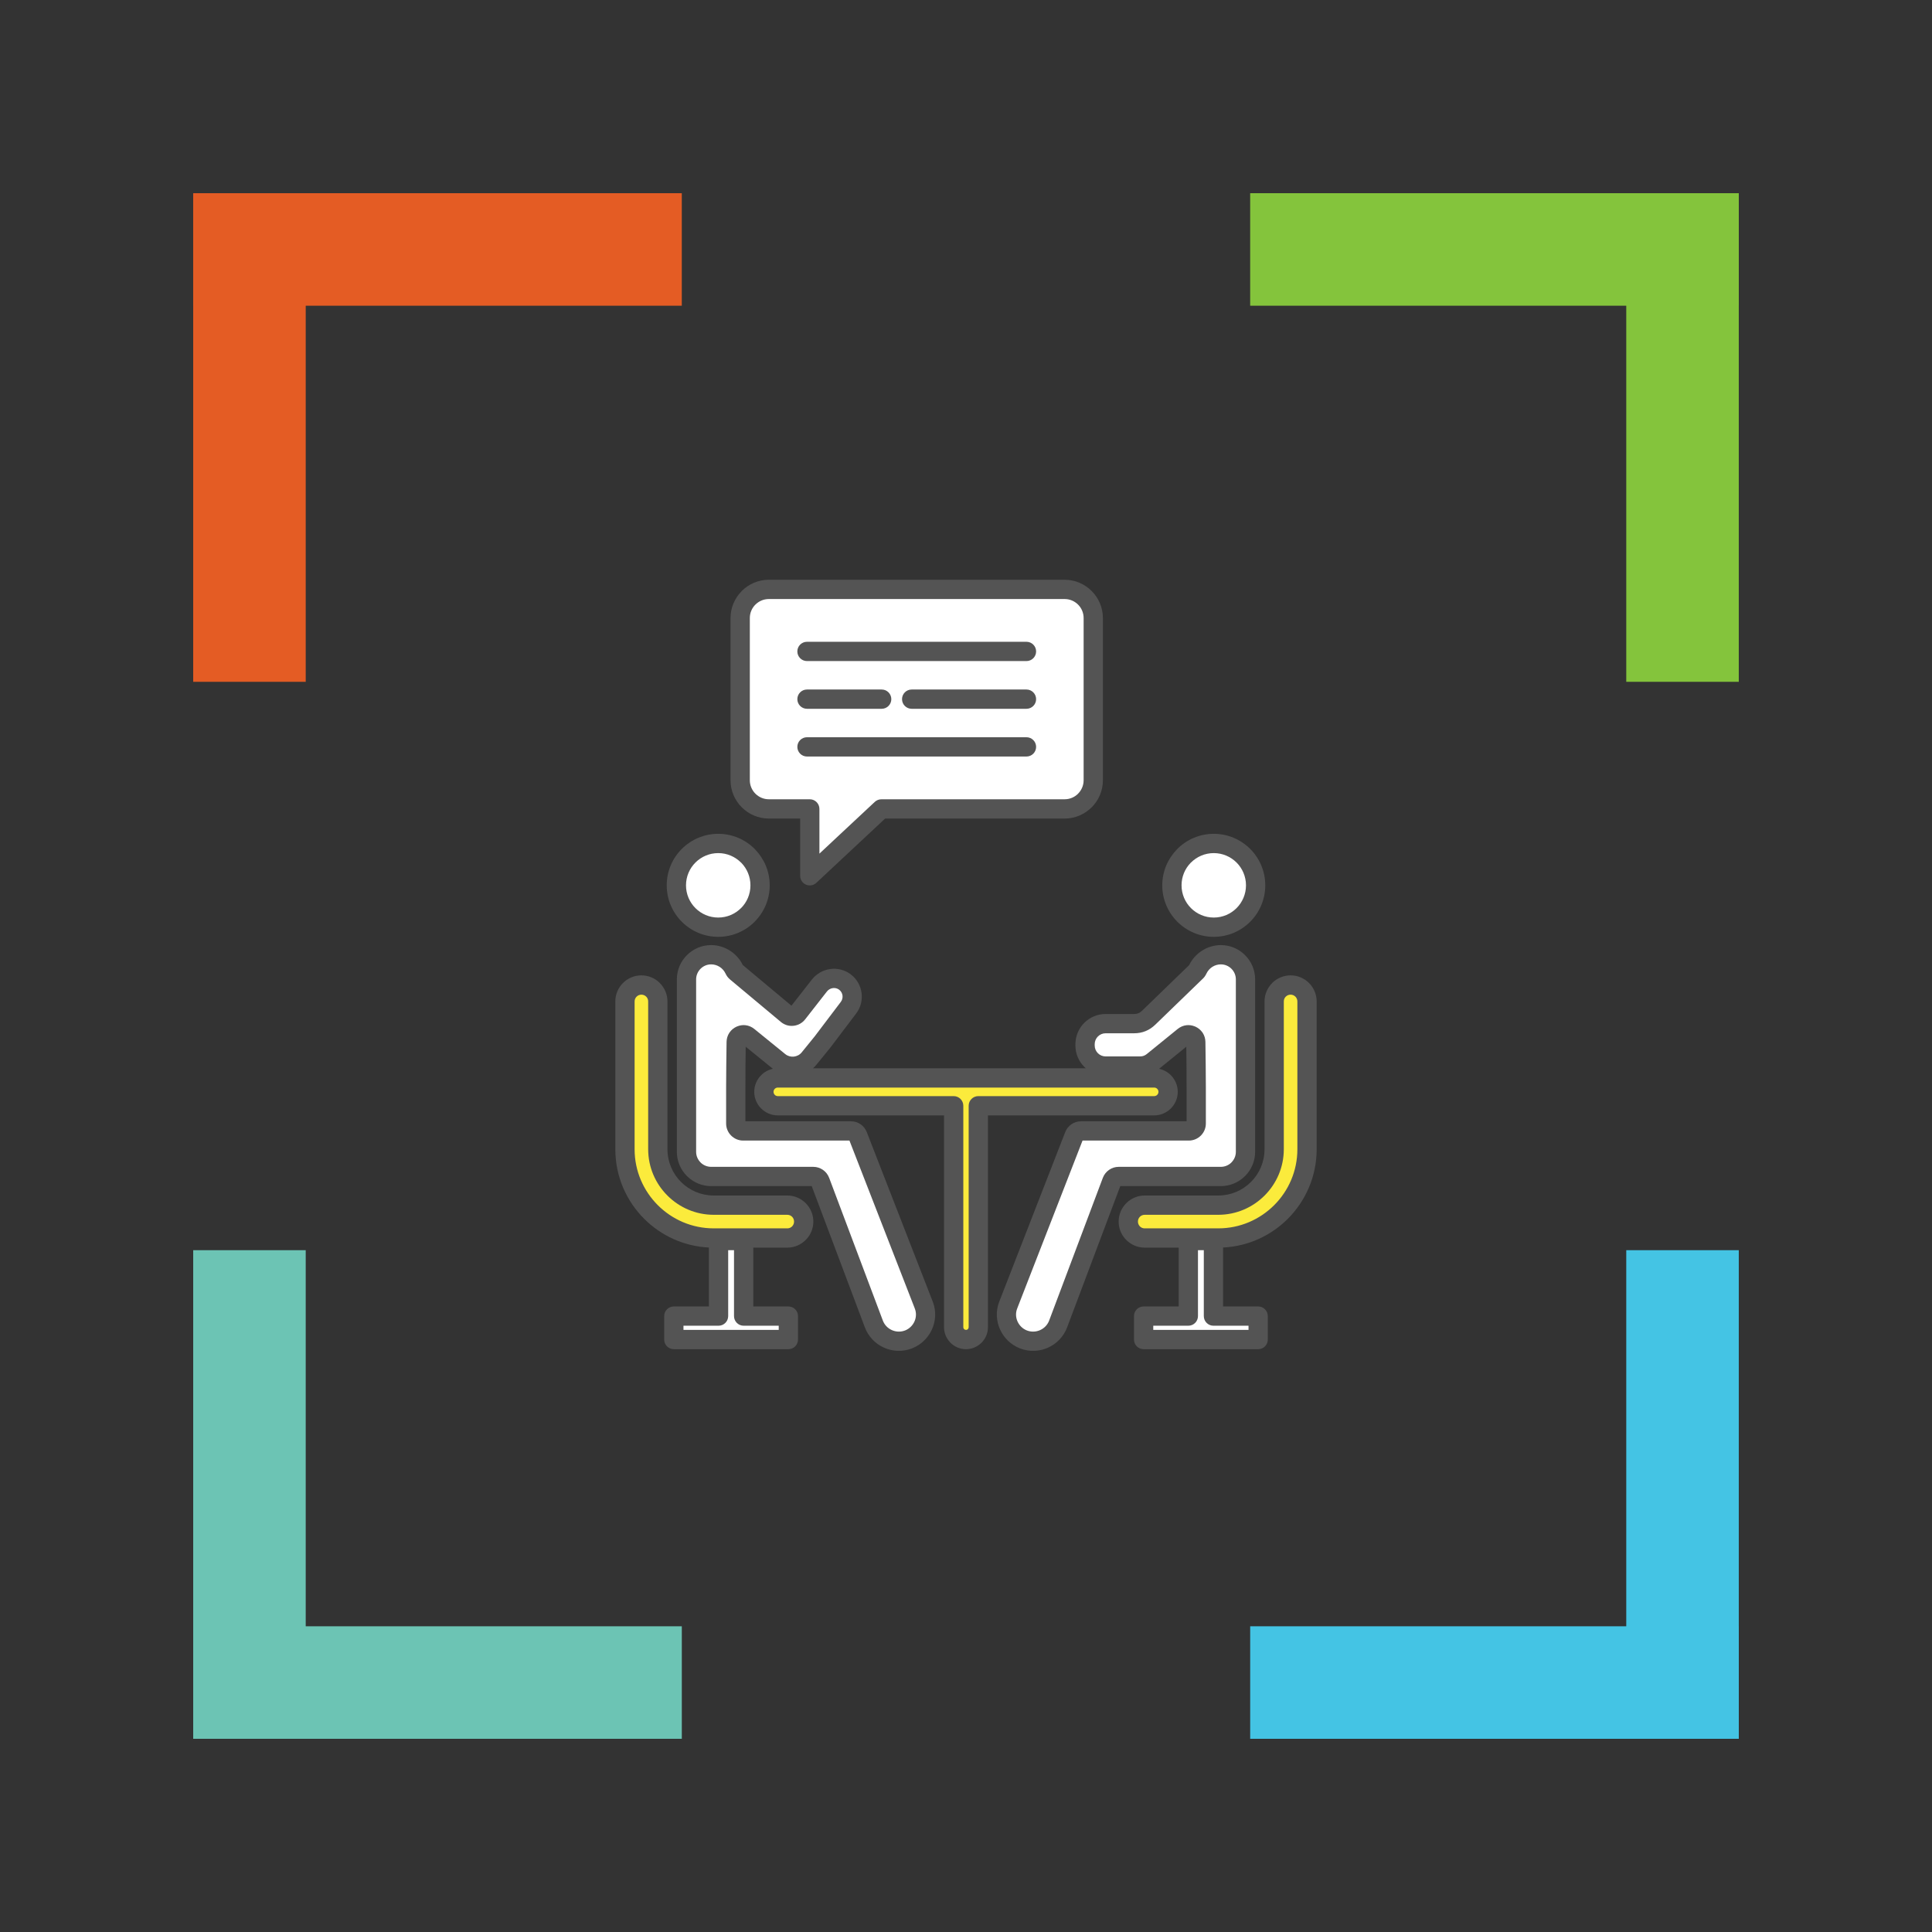
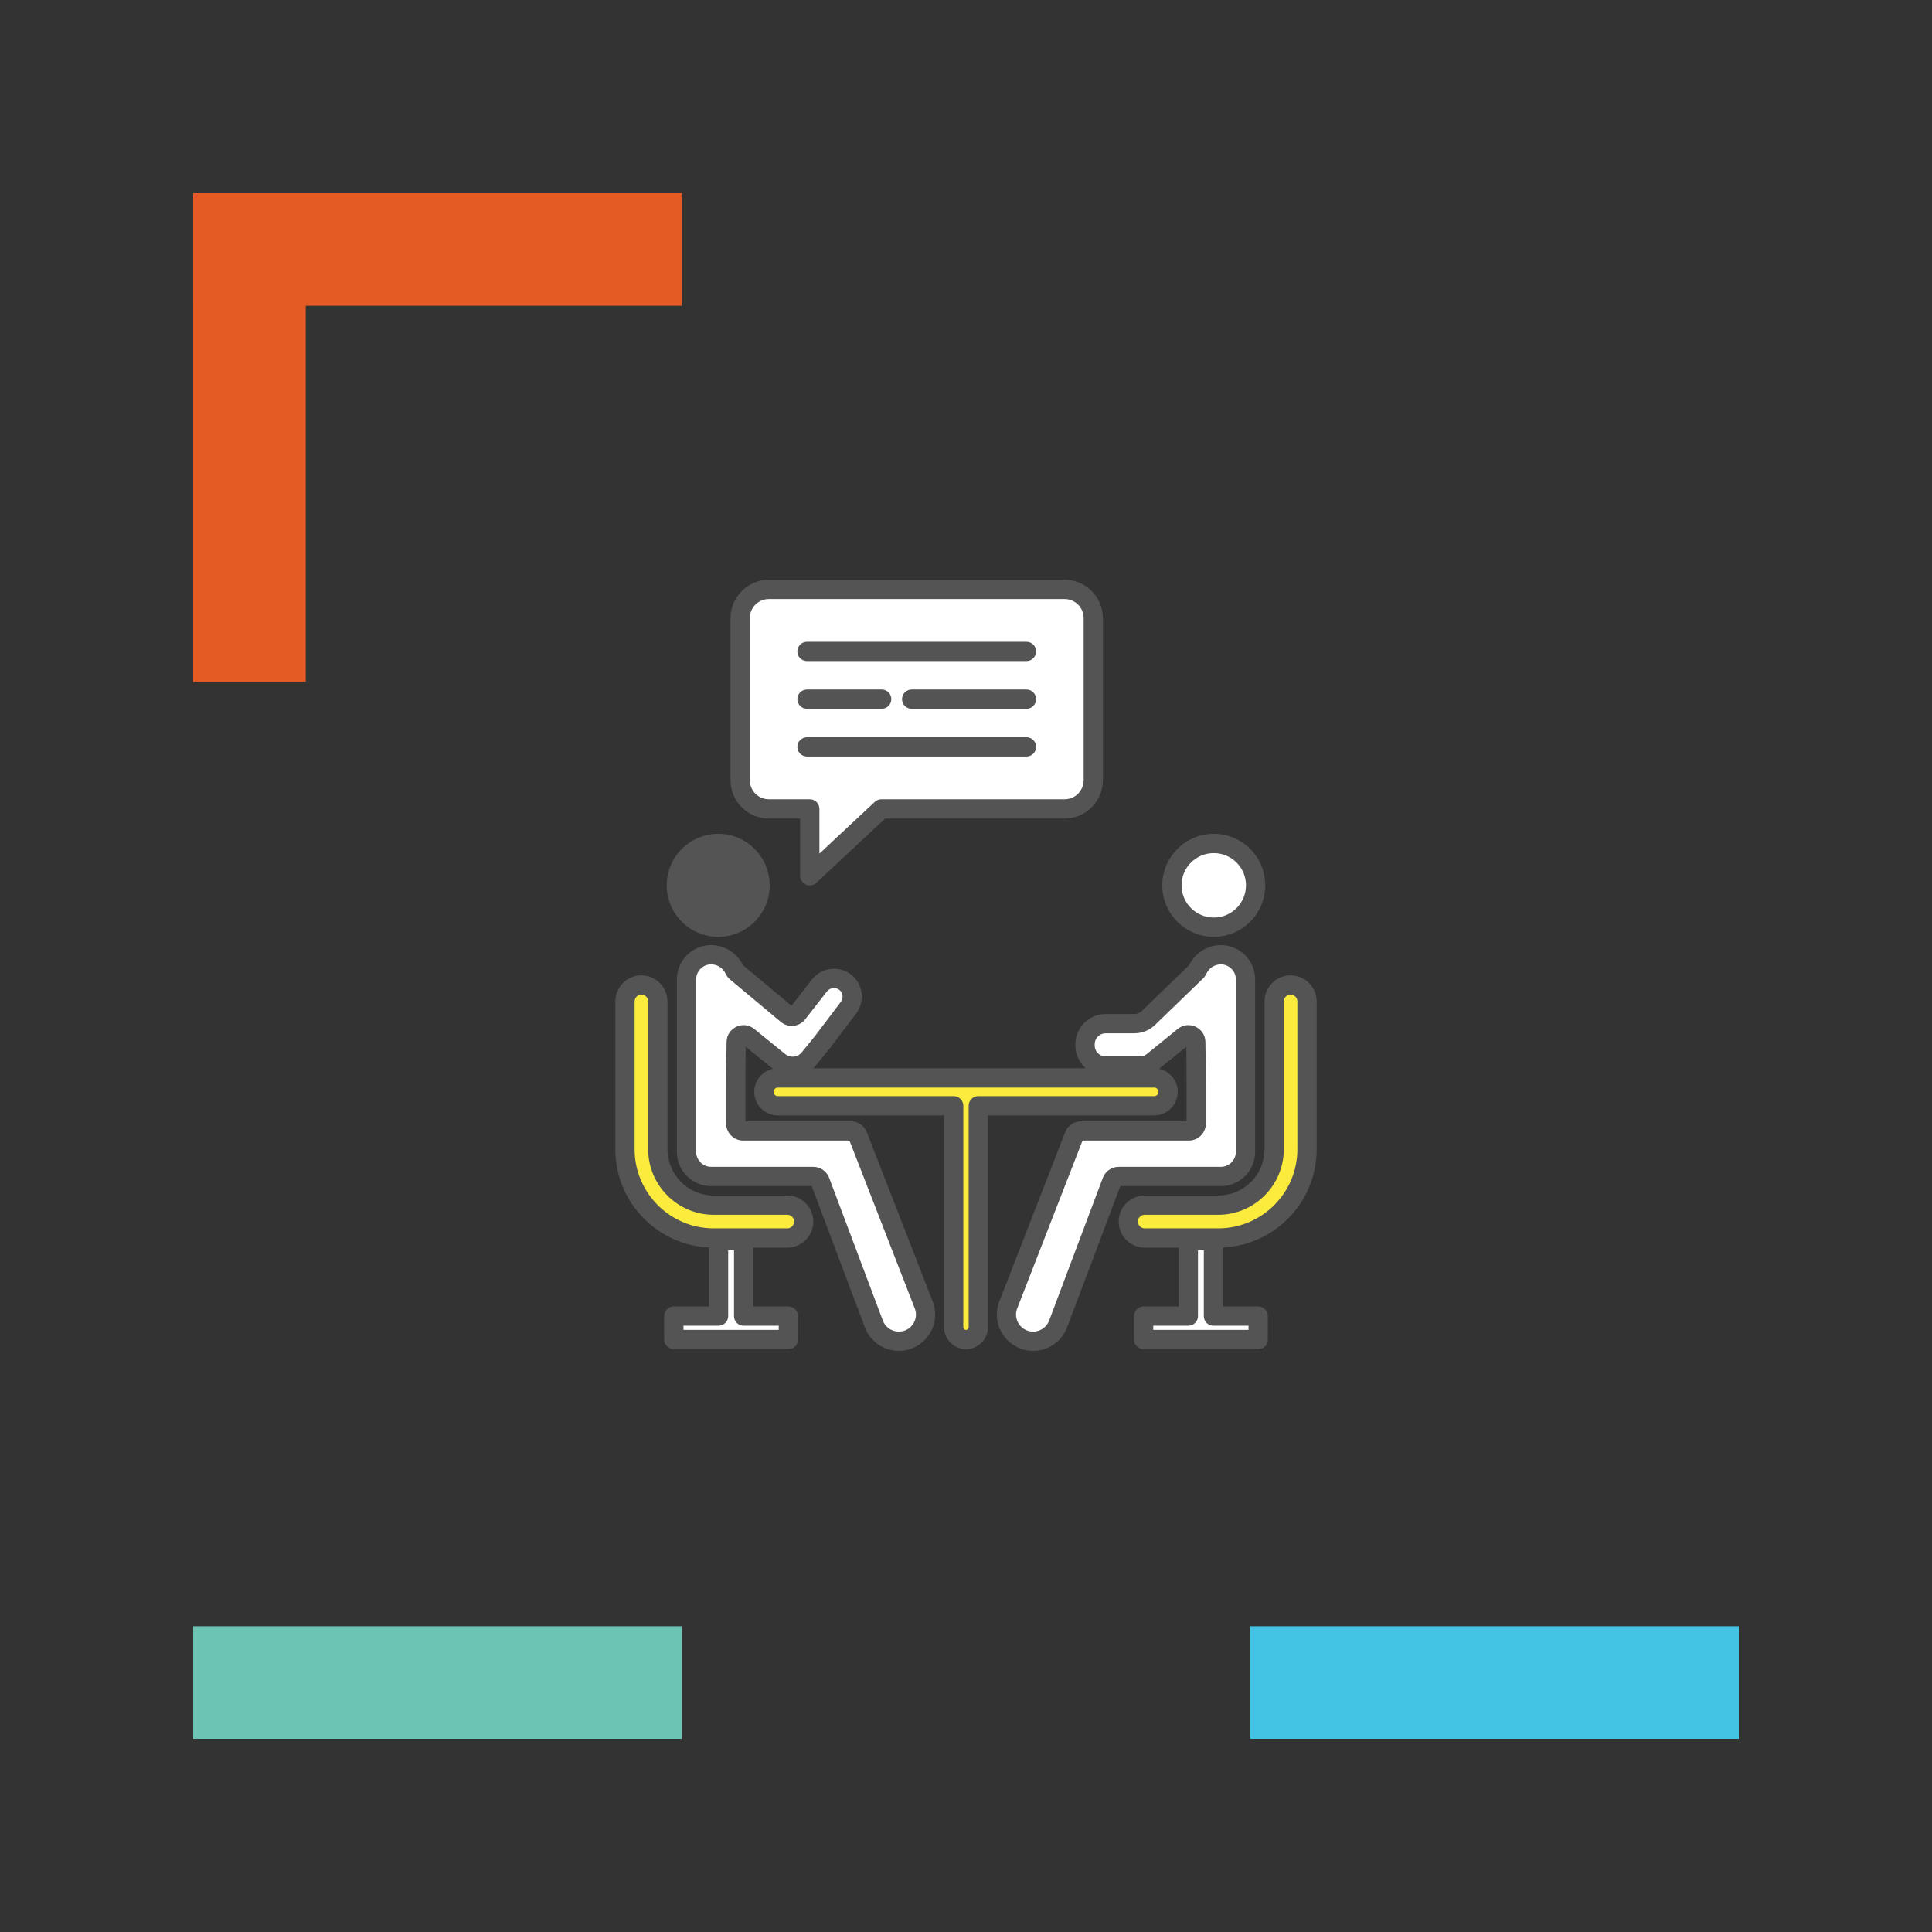
<svg xmlns="http://www.w3.org/2000/svg" width="1080" viewBox="0 0 810 810" height="1080" preserveAspectRatio="xMidYMid meet">
  <rect x="0" y="0" width="810" height="810" fill="#333333" stroke="none" />
  <defs>
    <clipPath id="a23d0c4042">
      <path d="M 81 81 L 128.176 81 L 128.176 285.852 L 81 285.852 Z M 81 81 " clip-rule="nonzero" />
    </clipPath>
    <clipPath id="20b02a5a8f">
      <path d="M 0 0 L 47.176 0 L 47.176 204.852 L 0 204.852 Z M 0 0 " clip-rule="nonzero" />
    </clipPath>
    <clipPath id="75d6bd28c1">
      <rect x="0" width="48" y="0" height="205" />
    </clipPath>
    <clipPath id="979864de02">
      <path d="M 80.992 81 L 285.844 81 L 285.844 128.176 L 80.992 128.176 Z M 80.992 81 " clip-rule="nonzero" />
    </clipPath>
    <clipPath id="2077dc5141">
      <path d="M 0.992 0 L 205.844 0 L 205.844 47.176 L 0.992 47.176 Z M 0.992 0 " clip-rule="nonzero" />
    </clipPath>
    <clipPath id="91db7c0eea">
      <rect x="0" width="206" y="0" height="48" />
    </clipPath>
    <clipPath id="860a7b553a">
      <path d="M 681.816 524.141 L 728.992 524.141 L 728.992 728.992 L 681.816 728.992 Z M 681.816 524.141 " clip-rule="nonzero" />
    </clipPath>
    <clipPath id="78b4f30650">
      <path d="M 0.816 0.141 L 47.992 0.141 L 47.992 204.992 L 0.816 204.992 Z M 0.816 0.141 " clip-rule="nonzero" />
    </clipPath>
    <clipPath id="a6205efe6b">
-       <rect x="0" width="48" y="0" height="205" />
-     </clipPath>
+       </clipPath>
    <clipPath id="94b525a96f">
      <path d="M 524.148 681.816 L 729 681.816 L 729 728.992 L 524.148 728.992 Z M 524.148 681.816 " clip-rule="nonzero" />
    </clipPath>
    <clipPath id="7dcb497cdf">
      <path d="M 0.148 0.816 L 205 0.816 L 205 47.992 L 0.148 47.992 Z M 0.148 0.816 " clip-rule="nonzero" />
    </clipPath>
    <clipPath id="1cdd0eada0">
      <rect x="0" width="205" y="0" height="48" />
    </clipPath>
    <clipPath id="485dec4473">
      <path d="M 524.141 81 L 728.992 81 L 728.992 128.176 L 524.141 128.176 Z M 524.141 81 " clip-rule="nonzero" />
    </clipPath>
    <clipPath id="5496c59c5e">
-       <path d="M 0.141 0 L 204.992 0 L 204.992 47.176 L 0.141 47.176 Z M 0.141 0 " clip-rule="nonzero" />
-     </clipPath>
+       </clipPath>
    <clipPath id="f81cc3f2b0">
      <rect x="0" width="205" y="0" height="48" />
    </clipPath>
    <clipPath id="58405b0c82">
      <path d="M 681.816 80.992 L 728.992 80.992 L 728.992 285.844 L 681.816 285.844 Z M 681.816 80.992 " clip-rule="nonzero" />
    </clipPath>
    <clipPath id="44f867cb20">
      <path d="M 0.816 0.992 L 47.992 0.992 L 47.992 205.844 L 0.816 205.844 Z M 0.816 0.992 " clip-rule="nonzero" />
    </clipPath>
    <clipPath id="52f6fd1555">
      <rect x="0" width="48" y="0" height="206" />
    </clipPath>
    <clipPath id="e24641461b">
      <path d="M 81 681.816 L 285.852 681.816 L 285.852 728.992 L 81 728.992 Z M 81 681.816 " clip-rule="nonzero" />
    </clipPath>
    <clipPath id="04f1fb4d5c">
      <path d="M 0 0.816 L 204.852 0.816 L 204.852 47.992 L 0 47.992 Z M 0 0.816 " clip-rule="nonzero" />
    </clipPath>
    <clipPath id="1a53595309">
      <rect x="0" width="205" y="0" height="48" />
    </clipPath>
    <clipPath id="fb6c1533cb">
      <path d="M 81 524.148 L 128.176 524.148 L 128.176 729 L 81 729 Z M 81 524.148 " clip-rule="nonzero" />
    </clipPath>
    <clipPath id="a06cc5f01d">
      <path d="M 0 0.148 L 47.176 0.148 L 47.176 205 L 0 205 Z M 0 0.148 " clip-rule="nonzero" />
    </clipPath>
    <clipPath id="5e0ae7f4bb">
-       <rect x="0" width="48" y="0" height="205" />
-     </clipPath>
+       </clipPath>
    <clipPath id="43bcf39ab4">
      <path d="M 257.984 243 L 551.984 243 L 551.984 567 L 257.984 567 Z M 257.984 243 " clip-rule="nonzero" />
    </clipPath>
  </defs>
  <g clip-path="url(#a23d0c4042)">
    <g transform="matrix(1, 0, 0, 1, 81, 81)">
      <g clip-path="url(#75d6bd28c1)">
        <g clip-path="url(#20b02a5a8f)">
          <path fill="#e45c24" d="M 0 0 L 47.176 0 L 47.176 204.922 L 0 204.922 Z M 0 0 " fill-opacity="1" fill-rule="nonzero" />
        </g>
      </g>
    </g>
  </g>
  <g clip-path="url(#979864de02)">
    <g transform="matrix(1, 0, 0, 1, 80, 81)">
      <g clip-path="url(#91db7c0eea)">
        <g clip-path="url(#2077dc5141)">
          <path fill="#e45c24" d="M 205.844 0 L 205.844 47.176 L 0.926 47.176 L 0.926 0 Z M 205.844 0 " fill-opacity="1" fill-rule="nonzero" />
        </g>
      </g>
    </g>
  </g>
  <g clip-path="url(#860a7b553a)">
    <g transform="matrix(1, 0, 0, 1, 681, 524)">
      <g clip-path="url(#a6205efe6b)">
        <g clip-path="url(#78b4f30650)">
          <path fill="#44c4e4" d="M 47.992 204.992 L 0.816 204.992 L 0.816 0.07 L 47.992 0.07 Z M 47.992 204.992 " fill-opacity="1" fill-rule="nonzero" />
        </g>
      </g>
    </g>
  </g>
  <g clip-path="url(#94b525a96f)">
    <g transform="matrix(1, 0, 0, 1, 524, 681)">
      <g clip-path="url(#1cdd0eada0)">
        <g clip-path="url(#7dcb497cdf)">
          <path fill="#44c4e4" d="M 0.148 47.992 L 0.148 0.816 L 205.066 0.816 L 205.066 47.992 Z M 0.148 47.992 " fill-opacity="1" fill-rule="nonzero" />
        </g>
      </g>
    </g>
  </g>
  <g clip-path="url(#485dec4473)">
    <g transform="matrix(1, 0, 0, 1, 524, 81)">
      <g clip-path="url(#f81cc3f2b0)">
        <g clip-path="url(#5496c59c5e)">
          <path fill="#84c43c" d="M 204.992 0 L 204.992 47.176 L 0.07 47.176 L 0.07 0 Z M 204.992 0 " fill-opacity="1" fill-rule="nonzero" />
        </g>
      </g>
    </g>
  </g>
  <g clip-path="url(#58405b0c82)">
    <g transform="matrix(1, 0, 0, 1, 681, 80)">
      <g clip-path="url(#52f6fd1555)">
        <g clip-path="url(#44f867cb20)">
-           <path fill="#84c43c" d="M 47.992 205.844 L 0.816 205.844 L 0.816 0.926 L 47.992 0.926 Z M 47.992 205.844 " fill-opacity="1" fill-rule="nonzero" />
-         </g>
+           </g>
      </g>
    </g>
  </g>
  <g clip-path="url(#e24641461b)">
    <g transform="matrix(1, 0, 0, 1, 81, 681)">
      <g clip-path="url(#1a53595309)">
        <g clip-path="url(#04f1fb4d5c)">
          <path fill="#6cc4b4" d="M 0 47.992 L 0 0.816 L 204.922 0.816 L 204.922 47.992 Z M 0 47.992 " fill-opacity="1" fill-rule="nonzero" />
        </g>
      </g>
    </g>
  </g>
  <g clip-path="url(#fb6c1533cb)">
    <g transform="matrix(1, 0, 0, 1, 81, 524)">
      <g clip-path="url(#5e0ae7f4bb)">
        <g clip-path="url(#a06cc5f01d)">
          <path fill="#6cc4b4" d="M 0 0.148 L 47.176 0.148 L 47.176 205.066 L 0 205.066 Z M 0 0.148 " fill-opacity="1" fill-rule="nonzero" />
        </g>
      </g>
    </g>
  </g>
  <g clip-path="url(#43bcf39ab4)">
    <path fill="#545454" d="M 493.613 355.91 C 497.52 352.004 502.918 349.582 508.879 349.582 C 514.84 349.582 520.238 352.004 524.145 355.91 C 528.051 359.816 530.469 365.219 530.469 371.18 C 530.469 377.141 528.051 382.539 524.145 386.449 C 520.238 390.355 514.84 392.773 508.879 392.773 C 502.918 392.773 497.52 390.355 493.613 386.449 C 489.703 382.539 487.285 377.141 487.285 371.18 C 487.285 365.355 489.609 360.059 493.379 356.164 C 493.453 356.078 493.531 355.992 493.613 355.91 Z M 335.461 367.184 L 335.461 343.184 L 322.328 343.184 C 317.914 343.184 313.898 341.379 310.992 338.473 C 308.09 335.566 306.281 331.551 306.281 327.137 L 306.281 259.109 C 306.281 254.828 307.988 250.918 310.754 248.035 C 310.828 247.945 310.91 247.859 310.992 247.773 C 313.898 244.867 317.914 243.062 322.328 243.062 L 446.355 243.062 C 450.758 243.062 454.77 244.867 457.676 247.773 L 457.691 247.789 C 460.594 250.695 462.398 254.707 462.398 259.109 L 462.398 327.137 C 462.398 331.551 460.598 335.566 457.691 338.473 L 457.684 338.465 L 457.676 338.473 C 454.77 341.379 450.758 343.184 446.355 343.184 L 371.09 343.184 L 342.449 369.949 C 341.711 370.738 340.664 371.227 339.504 371.227 C 337.27 371.227 335.461 369.418 335.461 367.184 Z M 301.117 349.582 C 295.156 349.582 289.758 352.004 285.848 355.91 C 281.941 359.816 279.527 365.219 279.527 371.18 C 279.527 377.141 281.945 382.539 285.852 386.449 C 289.758 390.355 295.156 392.773 301.117 392.773 C 307.078 392.773 312.477 390.355 316.383 386.449 L 316.375 386.441 C 320.289 382.523 322.707 377.125 322.707 371.18 C 322.707 365.348 320.383 360.051 316.613 356.164 C 316.543 356.074 316.465 355.992 316.383 355.91 C 312.477 352.004 307.078 349.582 301.117 349.582 Z M 302.328 501.223 L 330.07 501.223 C 333.074 501.223 335.801 502.445 337.781 504.422 L 337.797 504.441 C 339.773 506.418 340.996 509.145 340.996 512.152 C 340.996 514.938 339.949 517.484 338.227 519.418 L 338.215 519.41 L 338.211 519.418 C 336.5 521.332 334.129 522.641 331.461 522.984 L 331.312 523.004 C 330.871 523.055 330.457 523.078 330.07 523.078 L 315.824 523.078 L 315.824 547.734 L 330.527 547.734 C 332.758 547.734 334.566 549.543 334.566 551.773 L 334.566 561.609 C 334.566 563.84 332.758 565.652 330.527 565.652 L 282.504 565.652 C 280.273 565.652 278.461 563.84 278.461 561.609 L 278.461 551.773 C 278.461 549.543 280.273 547.734 282.504 547.734 L 297.207 547.734 L 297.207 523.031 C 286.637 522.52 277.094 518.012 270.07 510.988 C 262.605 503.52 257.98 493.203 257.98 481.832 L 257.98 419.855 C 257.98 416.84 259.203 414.105 261.184 412.129 C 263.16 410.152 265.891 408.926 268.906 408.926 C 271.926 408.926 274.656 410.152 276.633 412.129 L 276.625 412.137 L 276.633 412.145 C 278.609 414.121 279.836 416.852 279.836 419.855 L 279.836 481.832 C 279.836 487.18 282.008 492.031 285.512 495.543 C 289.023 499.047 293.875 501.223 299.219 501.223 Z M 478.711 423.848 C 478.266 424.277 477.777 424.602 477.254 424.812 C 476.75 425.016 476.172 425.121 475.527 425.121 L 463.531 425.121 C 460.043 425.121 456.879 426.543 454.586 428.832 C 452.297 431.125 450.875 434.293 450.875 437.777 L 450.875 438.336 C 450.875 441.824 452.297 444.988 454.586 447.281 C 454.793 447.484 455.008 447.684 455.227 447.879 L 340.848 447.879 C 341.391 447.402 341.895 446.879 342.363 446.301 L 347.957 439.414 L 347.969 439.395 L 347.973 439.398 L 348.039 439.316 L 348.113 439.219 L 348.117 439.223 L 358.961 424.902 C 360.898 422.34 361.613 419.219 361.207 416.254 L 361.203 416.238 L 361.207 416.238 C 360.797 413.27 359.254 410.449 356.688 408.508 C 354.129 406.57 351.027 405.863 348.07 406.273 C 345.125 406.68 342.316 408.207 340.344 410.734 L 331.816 421.645 L 311.414 404.598 C 310.234 402.141 308.352 400.047 306.047 398.574 C 303.73 397.094 301.004 396.23 298.145 396.23 C 294.188 396.23 290.594 397.848 287.992 400.449 C 285.391 403.051 283.773 406.648 283.773 410.602 L 283.773 482.91 C 283.773 486.867 285.391 490.461 287.992 493.062 C 288.078 493.148 288.168 493.23 288.262 493.309 C 290.844 495.77 294.328 497.281 298.145 497.281 L 340.316 497.281 L 362.594 556.492 C 364.066 560.418 367.012 563.383 370.566 564.992 C 374.109 566.598 378.273 566.855 382.199 565.383 L 382.312 565.336 L 382.535 565.246 C 386.285 563.73 389.137 560.852 390.703 557.41 C 392.309 553.887 392.586 549.762 391.125 545.883 L 391.121 545.867 L 391.125 545.867 L 391.082 545.754 C 391.047 545.66 391.004 545.562 390.961 545.473 L 363.414 474.672 C 362.871 473.281 361.953 472.141 360.793 471.348 C 359.625 470.551 358.234 470.105 356.766 470.105 L 312.516 470.105 L 312.516 455.793 C 312.516 451.473 312.527 448.516 312.551 446.371 C 312.57 443.887 312.605 441.371 312.641 438.848 L 324.031 448.094 C 322.137 448.504 320.441 449.457 319.117 450.777 C 317.332 452.566 316.219 455.039 316.219 457.758 C 316.219 460.48 317.332 462.949 319.117 464.738 L 319.125 464.73 L 319.133 464.738 C 320.922 466.527 323.387 467.637 326.098 467.637 L 395.789 467.637 L 395.789 556.441 C 395.789 558.828 396.719 561.016 398.227 562.656 C 398.309 562.758 398.398 562.855 398.492 562.949 C 400.156 564.613 402.461 565.652 404.996 565.652 C 407.375 565.652 409.559 564.727 411.203 563.219 C 411.305 563.133 411.406 563.043 411.5 562.949 C 413.168 561.281 414.203 558.977 414.203 556.441 L 414.203 467.637 L 483.898 467.637 C 486.465 467.637 488.816 466.637 490.578 465.012 C 490.68 464.926 490.781 464.836 490.879 464.738 C 492.664 462.949 493.777 460.48 493.777 457.758 C 493.777 455.039 492.664 452.566 490.879 450.777 C 489.555 449.457 487.855 448.504 485.961 448.094 L 497.355 438.848 C 497.391 441.371 497.422 443.887 497.445 446.371 C 497.465 448.516 497.48 451.473 497.48 455.793 L 497.48 470.105 L 453.23 470.105 C 451.758 470.105 450.367 470.551 449.199 471.352 C 448.043 472.145 447.121 473.281 446.582 474.672 L 419.035 545.473 C 418.988 545.562 418.949 545.66 418.914 545.754 L 418.871 545.867 L 418.875 545.867 L 418.871 545.883 C 417.41 549.762 417.688 553.887 419.293 557.41 C 420.859 560.852 423.707 563.73 427.461 565.246 L 427.684 565.336 L 427.797 565.383 C 431.723 566.855 435.887 566.598 439.43 564.992 C 442.98 563.383 445.926 560.418 447.402 556.492 L 469.68 497.281 L 511.852 497.281 C 515.668 497.281 519.152 495.77 521.734 493.309 C 521.828 493.23 521.918 493.148 522.004 493.062 C 524.605 490.461 526.223 486.867 526.223 482.91 L 526.223 410.602 C 526.223 406.648 524.605 403.051 522.004 400.449 C 519.402 397.848 515.805 396.23 511.852 396.23 C 508.992 396.23 506.262 397.094 503.949 398.574 C 501.637 400.055 499.746 402.152 498.57 404.621 L 498.516 404.672 Z M 479.926 501.223 L 510.773 501.223 C 516.121 501.223 520.973 499.047 524.48 495.543 C 527.988 492.031 530.16 487.18 530.16 481.832 L 530.16 419.855 C 530.16 416.852 531.387 414.121 533.363 412.145 L 533.371 412.137 L 533.363 412.129 C 535.34 410.152 538.07 408.926 541.086 408.926 C 544.102 408.926 546.836 410.152 548.812 412.129 C 550.789 414.105 552.016 416.84 552.016 419.855 L 552.016 481.832 C 552.016 493.203 547.391 503.52 539.922 510.988 C 532.898 518.012 523.355 522.52 512.785 523.031 L 512.785 547.734 L 527.492 547.734 C 529.723 547.734 531.531 549.543 531.531 551.773 L 531.531 561.609 C 531.531 563.84 529.723 565.652 527.492 565.652 L 479.469 565.652 C 477.238 565.652 475.426 563.84 475.426 561.609 L 475.426 551.773 C 475.426 549.543 477.238 547.734 479.469 547.734 L 494.172 547.734 L 494.172 523.078 L 479.926 523.078 C 479.539 523.078 479.125 523.055 478.684 523.004 L 478.535 522.984 C 475.867 522.641 473.492 521.332 471.785 519.418 L 471.781 519.41 L 471.77 519.418 C 470.047 517.484 469 514.938 469 512.152 C 469 509.145 470.223 506.418 472.199 504.441 L 472.215 504.422 C 474.191 502.445 476.922 501.223 479.926 501.223 Z M 479.926 501.223 " fill-opacity="1" fill-rule="evenodd" />
  </g>
  <path fill="#ffffff" d="M 454.316 327.137 L 454.316 259.109 C 454.316 256.922 453.426 254.93 451.992 253.488 L 451.977 253.473 C 450.535 252.039 448.543 251.148 446.355 251.148 L 322.328 251.148 C 320.141 251.148 318.152 252.043 316.707 253.488 L 316.535 253.652 C 315.191 255.082 314.367 257.004 314.367 259.109 L 314.367 327.137 C 314.367 329.32 315.266 331.312 316.707 332.758 C 318.152 334.199 320.145 335.098 322.328 335.098 L 339.504 335.098 C 341.734 335.098 343.543 336.91 343.543 339.141 L 343.543 357.887 L 366.762 336.188 C 367.539 335.465 368.527 335.109 369.508 335.109 L 369.508 335.098 L 446.355 335.098 C 448.547 335.098 450.543 334.203 451.984 332.766 L 451.977 332.758 C 453.418 331.312 454.316 329.324 454.316 327.137 Z M 430.352 317.176 L 338.328 317.176 C 336.098 317.176 334.289 315.367 334.289 313.133 C 334.289 310.902 336.098 309.09 338.328 309.09 L 430.352 309.09 C 432.582 309.09 434.395 310.902 434.395 313.133 C 434.395 315.367 432.582 317.176 430.352 317.176 Z M 430.352 297.164 L 382.223 297.164 C 379.988 297.164 378.18 295.355 378.18 293.125 C 378.18 290.891 379.988 289.082 382.223 289.082 L 430.352 289.082 C 432.582 289.082 434.395 290.891 434.395 293.125 C 434.395 295.355 432.582 297.164 430.352 297.164 Z M 430.352 277.156 L 338.328 277.156 C 336.098 277.156 334.289 275.344 334.289 273.113 C 334.289 270.883 336.098 269.07 338.328 269.07 L 430.352 269.07 C 432.582 269.07 434.395 270.883 434.395 273.113 C 434.395 275.344 432.582 277.156 430.352 277.156 Z M 369.648 297.164 L 338.328 297.164 C 336.098 297.164 334.289 295.355 334.289 293.125 C 334.289 290.891 336.098 289.082 338.328 289.082 L 369.648 289.082 C 371.879 289.082 373.688 290.891 373.688 293.125 C 373.688 295.355 371.879 297.164 369.648 297.164 Z M 369.648 297.164 " fill-opacity="1" fill-rule="evenodd" />
-   <path fill="#ffffff" d="M 314.625 371.18 C 314.625 367.535 313.188 364.227 310.855 361.797 L 310.668 361.625 C 308.227 359.184 304.848 357.668 301.117 357.668 C 297.387 357.668 294.008 359.184 291.562 361.625 C 289.121 364.066 287.609 367.449 287.609 371.18 C 287.609 374.91 289.121 378.289 291.566 380.734 C 294.008 383.176 297.387 384.688 301.117 384.688 C 304.848 384.688 308.227 383.176 310.668 380.73 L 310.676 380.742 L 310.684 380.73 C 313.117 378.301 314.625 374.922 314.625 371.18 Z M 314.625 371.18 " fill-opacity="1" fill-rule="evenodd" />
  <path fill="#ffffff" d="M 332.703 430.062 Z M 304.176 408.164 C 303.648 407.02 302.781 406.043 301.719 405.363 C 300.684 404.703 299.449 404.316 298.145 404.316 C 296.418 404.316 294.848 405.023 293.707 406.164 C 292.566 407.305 291.855 408.879 291.855 410.602 L 291.855 482.91 C 291.855 484.637 292.566 486.207 293.707 487.348 L 293.863 487.516 C 294.984 488.559 296.496 489.199 298.145 489.199 L 340.953 489.199 C 342.438 489.199 343.836 489.656 345.016 490.469 C 346.188 491.281 347.105 492.434 347.633 493.832 L 370.137 553.652 C 370.828 555.488 372.211 556.879 373.883 557.633 C 375.562 558.395 377.523 558.523 379.355 557.836 L 379.473 557.793 L 379.566 557.754 C 381.309 557.039 382.641 555.684 383.379 554.062 C 384.121 552.434 384.254 550.523 383.586 548.738 L 383.578 548.738 L 383.535 548.629 L 383.461 548.402 L 356.137 478.191 L 311.578 478.191 C 309.609 478.191 307.82 477.387 306.527 476.09 C 305.234 474.801 304.43 473.008 304.43 471.039 L 304.43 455.793 C 304.43 453.812 304.457 450.457 304.496 446.305 C 304.527 443.121 304.574 439.973 304.617 436.84 L 304.617 436.824 C 304.641 435.438 305.039 434.148 305.742 433.059 C 305.797 432.973 305.859 432.887 305.922 432.801 C 306.625 431.809 307.582 430.996 308.75 430.457 C 308.855 430.406 308.961 430.363 309.07 430.324 C 310.234 429.848 311.445 429.684 312.617 429.832 C 313.914 429.988 315.164 430.52 316.25 431.398 L 329.23 441.938 C 330.266 442.781 331.566 443.121 332.824 442.992 C 334.07 442.859 335.27 442.258 336.113 441.219 L 341.68 434.363 L 341.676 434.359 L 352.52 420.039 C 353.121 419.242 353.344 418.27 353.223 417.344 L 353.219 417.344 C 353.094 416.422 352.617 415.547 351.824 414.949 C 351.039 414.355 350.082 414.137 349.176 414.262 C 348.227 414.391 347.32 414.883 346.688 415.688 L 337.57 427.359 C 336.977 428.121 336.254 428.738 335.418 429.203 L 335.422 429.211 C 334.59 429.676 333.68 429.957 332.703 430.066 C 331.723 430.172 330.781 430.086 329.891 429.816 C 329.734 429.77 329.586 429.715 329.441 429.652 C 328.688 429.371 327.992 428.969 327.371 428.445 L 306.078 410.656 C 305.98 410.574 305.891 410.488 305.801 410.398 L 305.781 410.379 C 305.48 410.102 305.215 409.816 304.988 409.516 C 304.676 409.109 304.414 408.664 304.184 408.164 Z M 304.176 408.164 " fill-opacity="1" fill-rule="evenodd" />
  <path fill="#fbeb3c" d="M 271.75 481.832 L 271.75 419.855 C 271.75 419.062 271.438 418.348 270.926 417.836 L 270.918 417.844 C 270.406 417.332 269.691 417.012 268.91 417.012 C 268.121 417.012 267.41 417.332 266.898 417.844 C 266.383 418.359 266.062 419.07 266.062 419.855 L 266.062 481.832 C 266.062 490.973 269.785 499.266 275.785 505.27 C 281.789 511.273 290.082 514.996 299.219 514.996 L 330.066 514.996 C 330.211 514.996 330.324 514.992 330.395 514.984 L 330.48 514.973 C 331.164 514.879 331.766 514.543 332.203 514.059 L 332.195 514.051 C 332.641 513.551 332.914 512.883 332.914 512.152 C 332.914 511.363 332.602 510.652 332.098 510.141 L 332.082 510.125 C 331.57 509.617 330.859 509.309 330.066 509.309 L 299.219 509.309 C 291.66 509.309 284.797 506.223 279.824 501.25 L 279.809 501.234 C 274.832 496.258 271.75 489.395 271.75 481.832 Z M 271.75 481.832 " fill-opacity="1" fill-rule="evenodd" />
  <path fill="#fbeb3c" d="M 324.832 456.492 C 324.508 456.82 324.305 457.27 324.305 457.758 C 324.305 458.25 324.508 458.699 324.832 459.023 L 324.824 459.031 C 325.152 459.352 325.602 459.551 326.098 459.551 L 399.832 459.551 C 402.066 459.551 403.875 461.363 403.875 463.594 L 403.875 556.441 C 403.875 556.703 403.965 556.949 404.113 557.145 L 404.207 557.234 C 404.41 557.438 404.691 557.566 404.996 557.566 C 405.262 557.566 405.5 557.48 405.688 557.336 L 405.785 557.23 C 405.992 557.027 406.117 556.746 406.117 556.441 L 406.117 463.594 C 406.117 461.363 407.93 459.551 410.16 459.551 L 483.898 459.551 C 484.336 459.551 484.742 459.395 485.055 459.133 L 485.164 459.023 C 485.488 458.699 485.691 458.25 485.691 457.758 C 485.691 457.27 485.488 456.82 485.164 456.492 C 484.836 456.168 484.387 455.965 483.898 455.965 L 326.098 455.965 C 325.609 455.965 325.16 456.168 324.832 456.492 Z M 324.832 456.492 " fill-opacity="1" fill-rule="evenodd" />
  <path fill="#ffffff" d="M 503.992 410.594 L 484.332 429.625 C 483.105 430.812 481.758 431.703 480.285 432.297 C 478.793 432.902 477.207 433.203 475.527 433.203 L 463.531 433.203 C 462.273 433.203 461.129 433.719 460.301 434.547 C 459.473 435.379 458.957 436.523 458.957 437.777 L 458.957 438.336 C 458.957 439.59 459.473 440.738 460.301 441.566 C 461.129 442.395 462.273 442.91 463.531 442.91 L 477.926 442.91 C 478.504 442.91 479.02 442.828 479.469 442.668 C 479.938 442.504 480.383 442.246 480.812 441.898 L 493.746 431.398 C 494.828 430.52 496.082 429.988 497.375 429.832 C 498.547 429.688 499.762 429.848 500.926 430.324 C 501.035 430.363 501.141 430.406 501.246 430.457 C 502.402 430.996 503.359 431.801 504.062 432.785 C 504.129 432.875 504.195 432.965 504.254 433.059 C 504.957 434.148 505.352 435.438 505.375 436.824 L 505.375 436.84 C 505.422 439.973 505.469 443.121 505.496 446.305 C 505.539 450.457 505.562 453.812 505.562 455.793 L 505.562 471.039 C 505.562 473.008 504.762 474.801 503.469 476.09 C 502.176 477.387 500.383 478.191 498.418 478.191 L 453.859 478.191 L 426.535 548.402 L 426.457 548.629 L 426.414 548.738 L 426.41 548.738 C 425.742 550.523 425.875 552.434 426.617 554.062 C 427.355 555.684 428.684 557.039 430.426 557.754 L 430.523 557.793 L 430.637 557.836 C 432.473 558.523 434.434 558.395 436.113 557.633 C 437.781 556.879 439.168 555.488 439.859 553.652 L 462.363 493.832 C 462.891 492.434 463.809 491.281 464.98 490.469 C 466.156 489.656 467.559 489.199 469.043 489.199 L 511.852 489.199 C 513.5 489.199 515.012 488.559 516.133 487.516 L 516.289 487.348 C 517.43 486.207 518.137 484.637 518.137 482.91 L 518.137 410.602 C 518.137 408.879 517.43 407.305 516.289 406.164 C 515.148 405.023 513.574 404.316 511.852 404.316 C 510.547 404.316 509.312 404.703 508.277 405.363 C 507.215 406.043 506.348 407.02 505.816 408.164 L 505.812 408.164 C 505.582 408.664 505.316 409.109 505.008 409.516 C 504.703 409.914 504.367 410.27 503.992 410.594 Z M 503.992 410.594 " fill-opacity="1" fill-rule="evenodd" />
  <path fill="#ffffff" d="M 499.324 380.734 C 501.77 383.176 505.148 384.688 508.879 384.688 C 512.609 384.688 515.988 383.176 518.43 380.734 C 520.871 378.289 522.387 374.91 522.387 371.18 C 522.387 367.449 520.875 364.066 518.43 361.625 C 515.988 359.184 512.609 357.668 508.879 357.668 C 505.148 357.668 501.77 359.184 499.324 361.625 L 499.129 361.809 C 496.801 364.227 495.371 367.531 495.371 371.18 C 495.371 374.91 496.883 378.289 499.324 380.734 Z M 499.324 380.734 " fill-opacity="1" fill-rule="evenodd" />
  <path fill="#fbeb3c" d="M 538.242 419.855 L 538.242 481.832 C 538.242 489.395 535.16 496.258 530.188 501.234 L 530.172 501.25 C 525.199 506.223 518.336 509.309 510.773 509.309 L 479.926 509.309 C 479.137 509.309 478.426 509.617 477.914 510.125 L 477.898 510.141 C 477.395 510.652 477.082 511.363 477.082 512.152 C 477.082 512.883 477.355 513.551 477.801 514.051 L 477.793 514.059 C 478.23 514.543 478.832 514.879 479.512 514.973 L 479.602 514.984 C 479.672 514.992 479.781 514.996 479.926 514.996 L 510.773 514.996 C 519.914 514.996 528.207 511.273 534.207 505.27 C 540.211 499.266 543.93 490.973 543.93 481.832 L 543.93 419.855 C 543.93 419.07 543.613 418.359 543.098 417.844 C 542.586 417.332 541.871 417.012 541.086 417.012 C 540.301 417.012 539.59 417.332 539.074 417.844 L 539.066 417.836 C 538.559 418.348 538.242 419.062 538.242 419.855 Z M 538.242 419.855 " fill-opacity="1" fill-rule="evenodd" />
  <path fill="#ffffff" d="M 508.746 555.816 C 506.512 555.816 504.703 554.008 504.703 551.777 L 504.703 524.156 L 502.254 524.156 L 502.254 551.777 C 502.254 554.008 500.445 555.816 498.215 555.816 L 483.512 555.816 L 483.512 557.566 L 523.449 557.566 L 523.449 555.816 Z M 508.746 555.816 " fill-opacity="1" fill-rule="evenodd" />
  <path fill="#ffffff" d="M 311.781 555.816 C 309.551 555.816 307.738 554.008 307.738 551.777 L 307.738 524.156 L 305.293 524.156 L 305.293 551.777 C 305.293 554.008 303.48 555.816 301.25 555.816 L 286.547 555.816 L 286.547 557.566 L 326.484 557.566 L 326.484 555.816 Z M 311.781 555.816 " fill-opacity="1" fill-rule="evenodd" />
</svg>